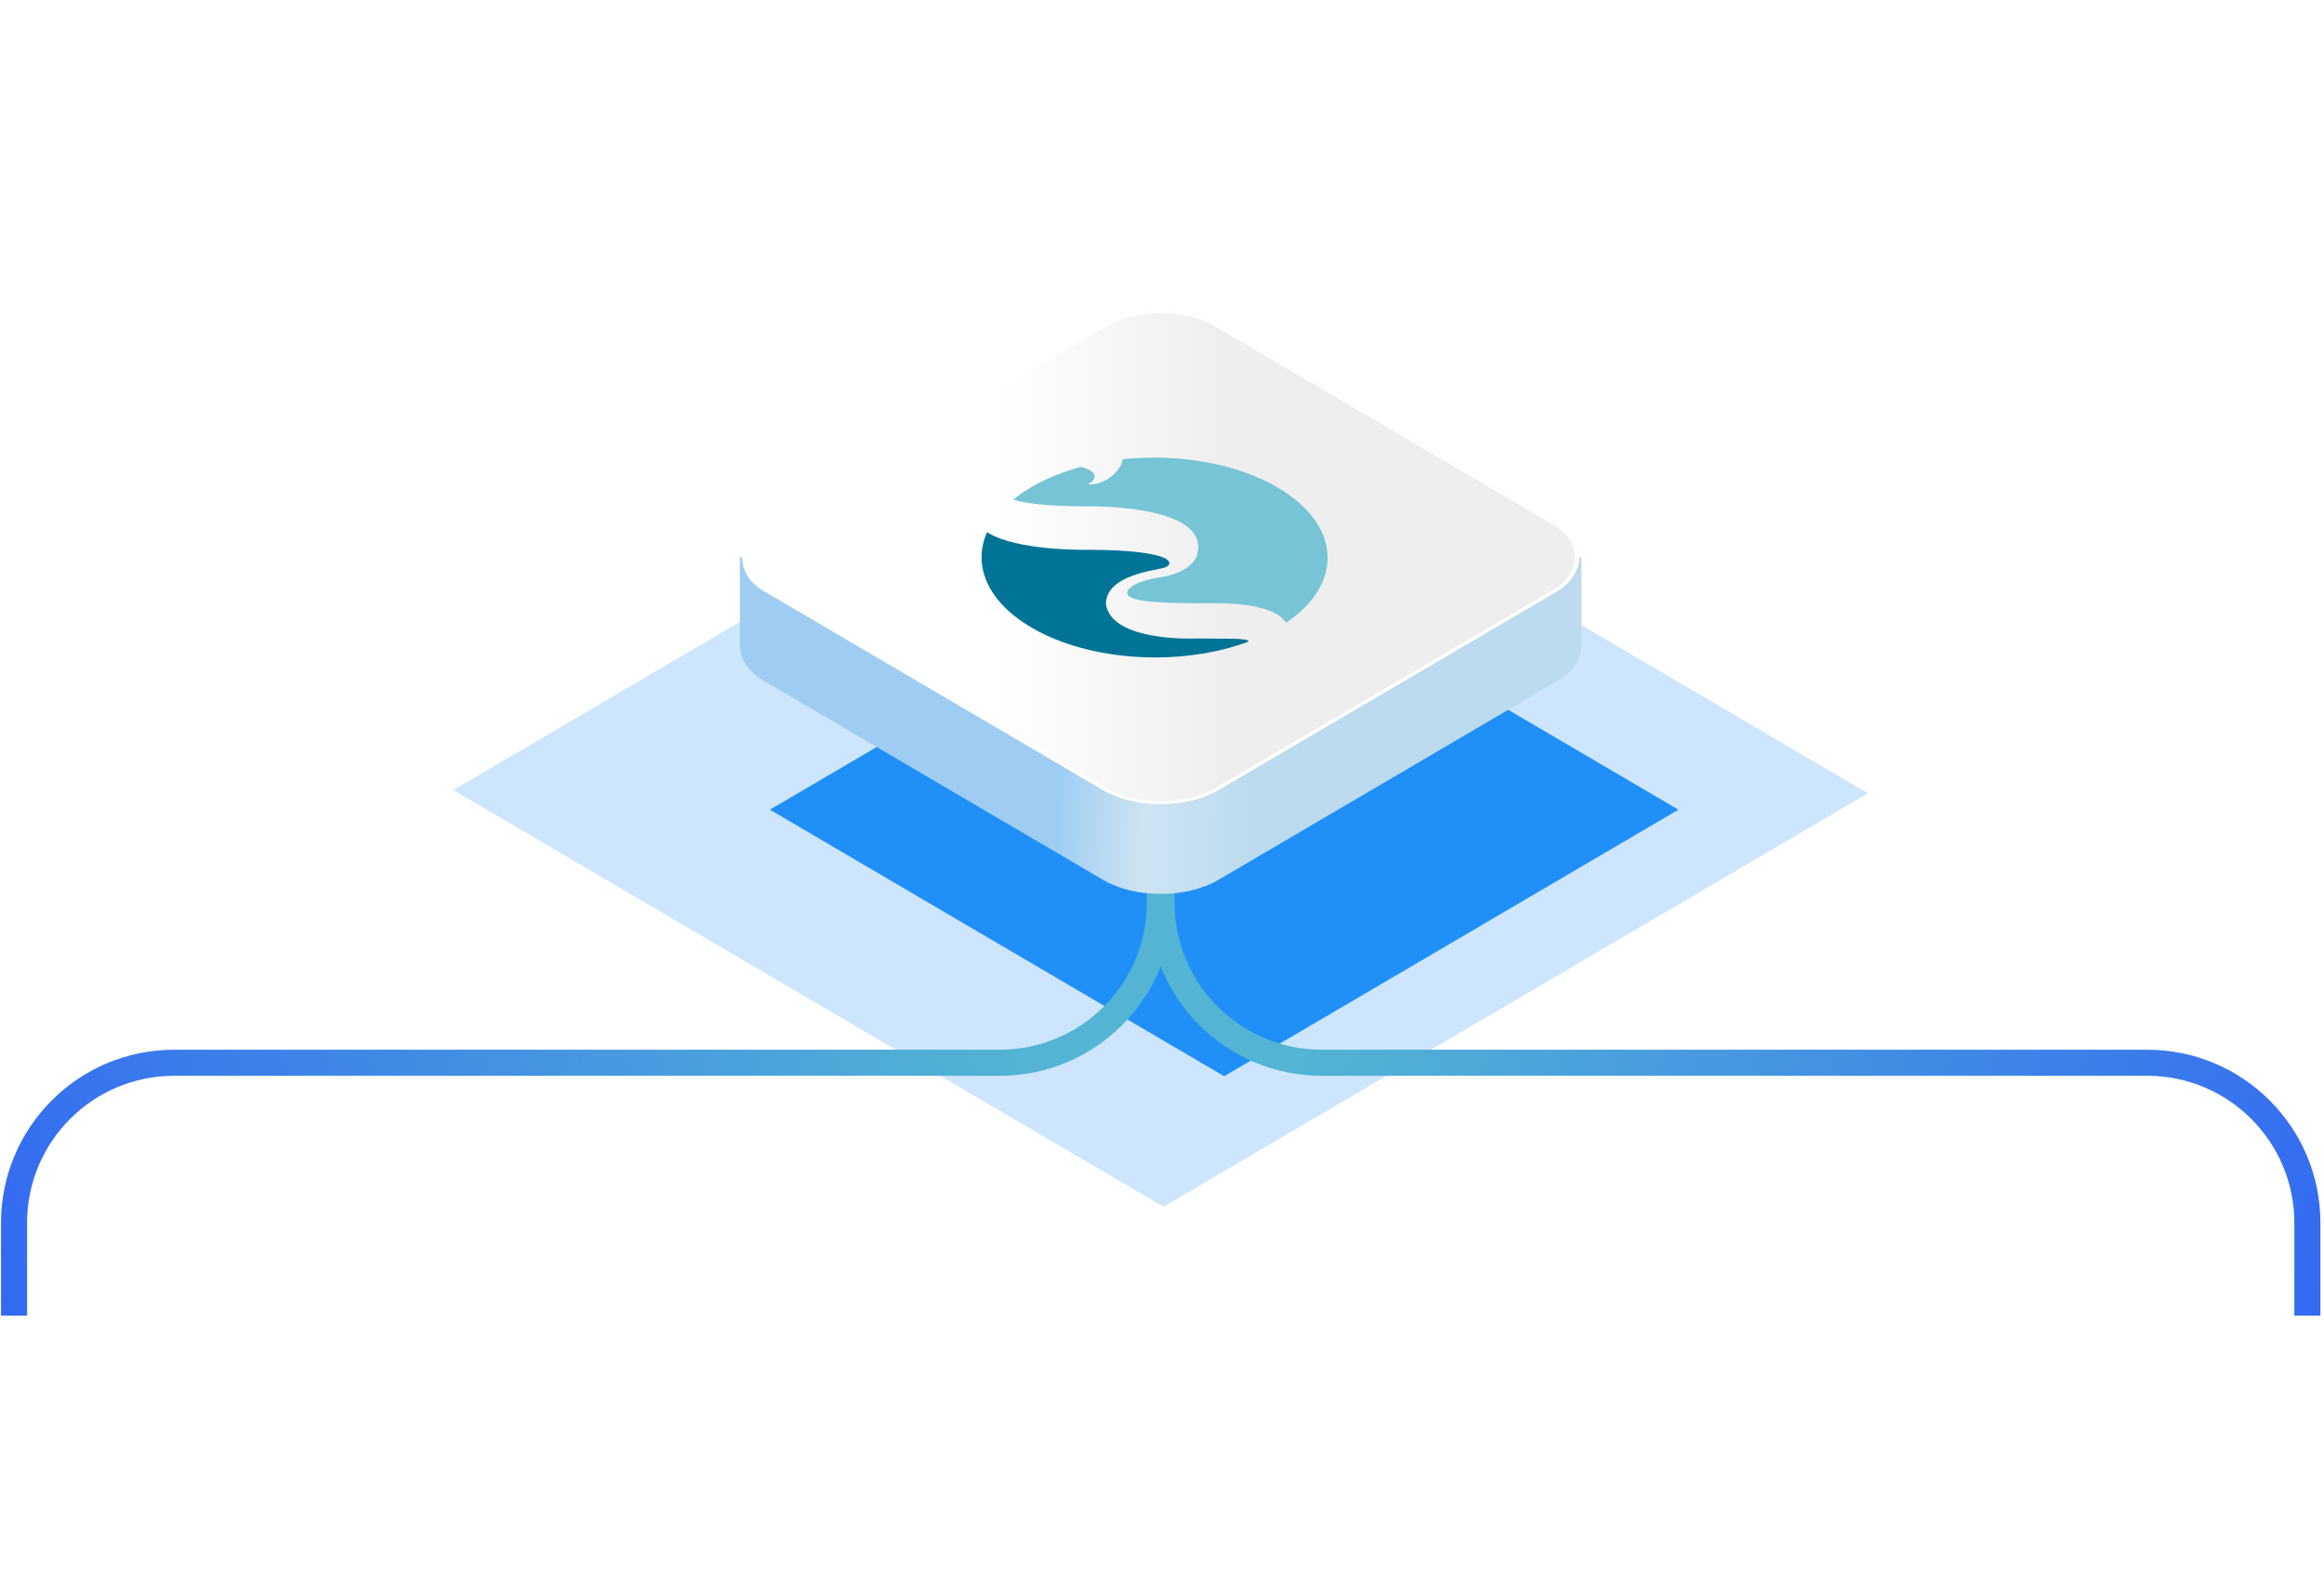
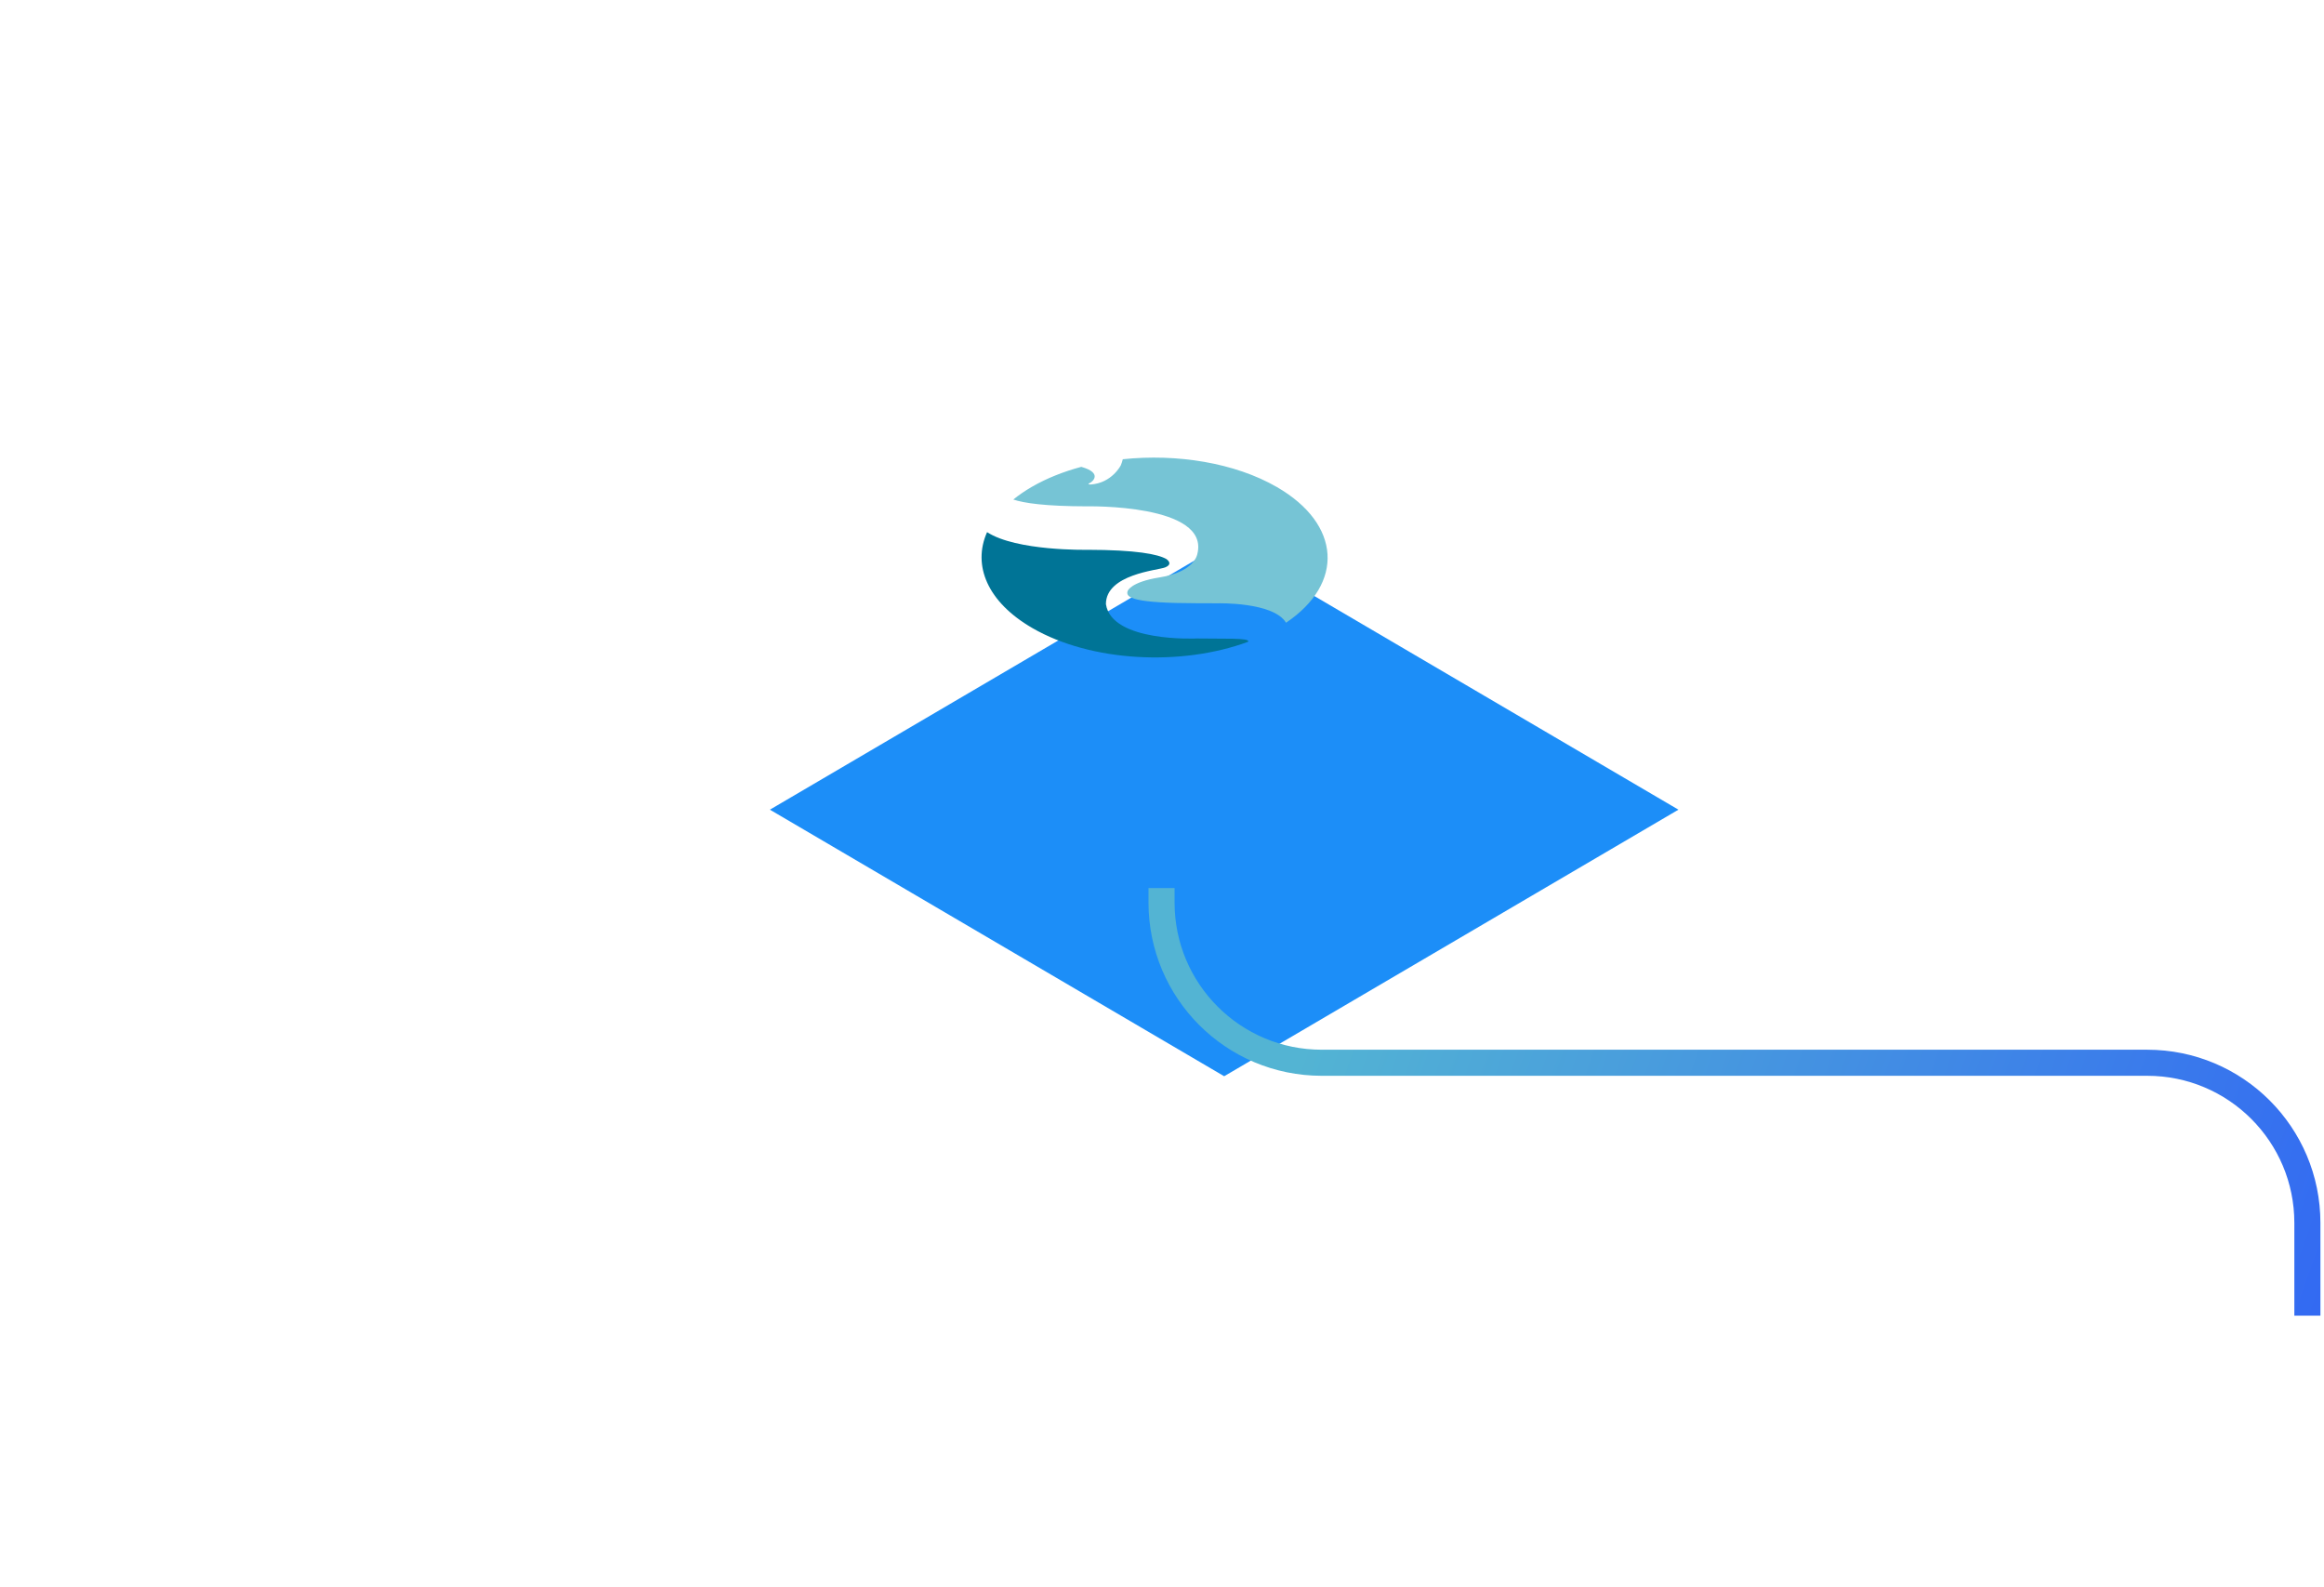
<svg xmlns="http://www.w3.org/2000/svg" width="624" height="426" viewBox="0 0 624 426" fill="none">
  <g filter="url(#filter0_f_739_5612)">
    <rect width="141.993" height="141.993" transform="matrix(0.859 0.504 -0.859 0.504 328.692 145.812)" fill="#1C8EF8" />
  </g>
  <g filter="url(#filter1_f_739_5612)">
-     <rect width="221.965" height="220.26" transform="matrix(0.859 0.504 -0.859 0.504 310.908 101.105)" fill="#3196F5" fill-opacity="0.24" />
-   </g>
-   <path d="M311.429 238.41V242.321C311.429 266.069 292.178 285.321 268.429 285.321H46.768C23.02 285.321 3.768 304.573 3.768 328.321V353.218" stroke="url(#paint0_linear_739_5612)" stroke-width="7" />
+     </g>
  <path d="M311.876 238.41V242.321C311.876 266.069 331.127 285.321 354.876 285.321H576.537C600.286 285.321 619.537 304.573 619.537 328.321V353.218" stroke="url(#paint1_linear_739_5612)" stroke-width="7" />
-   <path fill-rule="evenodd" clip-rule="evenodd" d="M392.533 149.624L327.122 111.241C318.583 106.23 304.739 106.23 296.199 111.241L230.789 149.624L198.654 149.624L198.654 173.805L198.75 173.805C198.779 177.067 200.913 180.323 205.154 182.811L296.199 236.236C304.739 241.247 318.583 241.247 327.122 236.236L418.168 182.811C422.408 180.323 424.543 177.067 424.572 173.805L424.635 173.805L424.635 149.624L392.533 149.624Z" fill="url(#paint2_linear_739_5612)" />
  <g filter="url(#filter2_b_739_5612)">
-     <rect width="141.993" height="141.993" rx="18" transform="matrix(0.859 0.504 -0.859 0.504 311.663 78.055)" fill="url(#paint3_linear_739_5612)" />
-     <rect x="-2.98023e-08" y="0.504" width="140.993" height="140.993" rx="17.5" transform="matrix(0.859 0.504 -0.859 0.504 312.096 78.305)" stroke="white" />
-   </g>
+     </g>
  <path d="M292.645 129.653C291.647 130.08 292.881 130.074 292.881 130.074C298.558 129.679 300.944 124.917 300.944 124.917C301.177 124.347 301.352 123.811 301.468 123.295C315.994 121.761 331.553 124.238 342.821 130.744C360.152 140.75 360.97 156.659 345.305 167.185C341.916 161.57 326.929 161.97 326.929 161.97L321.333 161.952C304.44 161.93 302.074 160.482 302.786 158.657C302.786 158.657 303.544 156.262 311.346 155.02C320.782 153.528 321.474 148.792 321.474 148.792C325.011 135.234 291.863 135.938 291.863 135.938C280.613 135.921 274.932 135.067 272.073 134.108C273.563 132.908 275.217 131.762 277.084 130.685C281.039 128.401 285.537 126.62 290.33 125.335C296.188 126.996 293.279 129.382 292.633 129.66L292.645 129.653Z" fill="#76C4D5" />
  <path d="M291.883 147.605C305.131 147.623 310.907 148.789 313.179 150.088C313.403 150.244 315.075 151.453 312.797 152.347C310.801 153.119 296.944 154.172 296.942 162.195C298.498 172.54 321.359 171.413 321.359 171.413C327.602 171.548 336.1 171.155 335.08 172.314C317.112 178.936 292.939 177.706 277.21 168.625C265.106 161.637 261.048 151.772 265.032 142.864C272.922 148.002 291.883 147.605 291.883 147.605Z" fill="#007496" />
  <defs>
    <filter id="filter0_f_739_5612" x="105.723" y="44.812" width="445.937" height="345.141" filterUnits="userSpaceOnUse" color-interpolation-filters="sRGB">
      <feFlood flood-opacity="0" result="BackgroundImageFix" />
      <feBlend mode="normal" in="SourceGraphic" in2="BackgroundImageFix" result="shape" />
      <feGaussianBlur stdDeviation="50.5" result="effect1_foregroundBlur_739_5612" />
    </filter>
    <filter id="filter1_f_739_5612" x="20.723" y="0.105" width="581.859" height="424.898" filterUnits="userSpaceOnUse" color-interpolation-filters="sRGB">
      <feFlood flood-opacity="0" result="BackgroundImageFix" />
      <feBlend mode="normal" in="SourceGraphic" in2="BackgroundImageFix" result="shape" />
      <feGaussianBlur stdDeviation="50.5" result="effect1_foregroundBlur_739_5612" />
    </filter>
    <filter id="filter2_b_739_5612" x="174.752" y="59.369" width="273.822" height="180.512" filterUnits="userSpaceOnUse" color-interpolation-filters="sRGB">
      <feFlood flood-opacity="0" result="BackgroundImageFix" />
      <feGaussianBlur in="BackgroundImageFix" stdDeviation="12" />
      <feComposite in2="SourceAlpha" operator="in" result="effect1_backgroundBlur_739_5612" />
      <feBlend mode="normal" in="SourceGraphic" in2="effect1_backgroundBlur_739_5612" result="shape" />
    </filter>
    <linearGradient id="paint0_linear_739_5612" x1="258.377" y1="238.41" x2="-13.108" y2="334.914" gradientUnits="userSpaceOnUse">
      <stop stop-color="#53B4D3" />
      <stop offset="1" stop-color="#3268F3" />
    </linearGradient>
    <linearGradient id="paint1_linear_739_5612" x1="364.928" y1="238.41" x2="636.414" y2="334.914" gradientUnits="userSpaceOnUse">
      <stop stop-color="#53B4D3" />
      <stop offset="1" stop-color="#3268F3" />
    </linearGradient>
    <linearGradient id="paint2_linear_739_5612" x1="428.67" y1="163.948" x2="195.639" y2="156.737" gradientUnits="userSpaceOnUse">
      <stop offset="0.386" stop-color="#BCDBEE" />
      <stop offset="0.513" stop-color="#CDE4F2" />
      <stop offset="0.613" stop-color="#9FCDF2" />
    </linearGradient>
    <linearGradient id="paint3_linear_739_5612" x1="136.722" y1="5.271" x2="4.108" y2="137.886" gradientUnits="userSpaceOnUse">
      <stop offset="0.422" stop-color="#EEEEEE" />
      <stop offset="0.688" stop-color="white" />
    </linearGradient>
  </defs>
</svg>